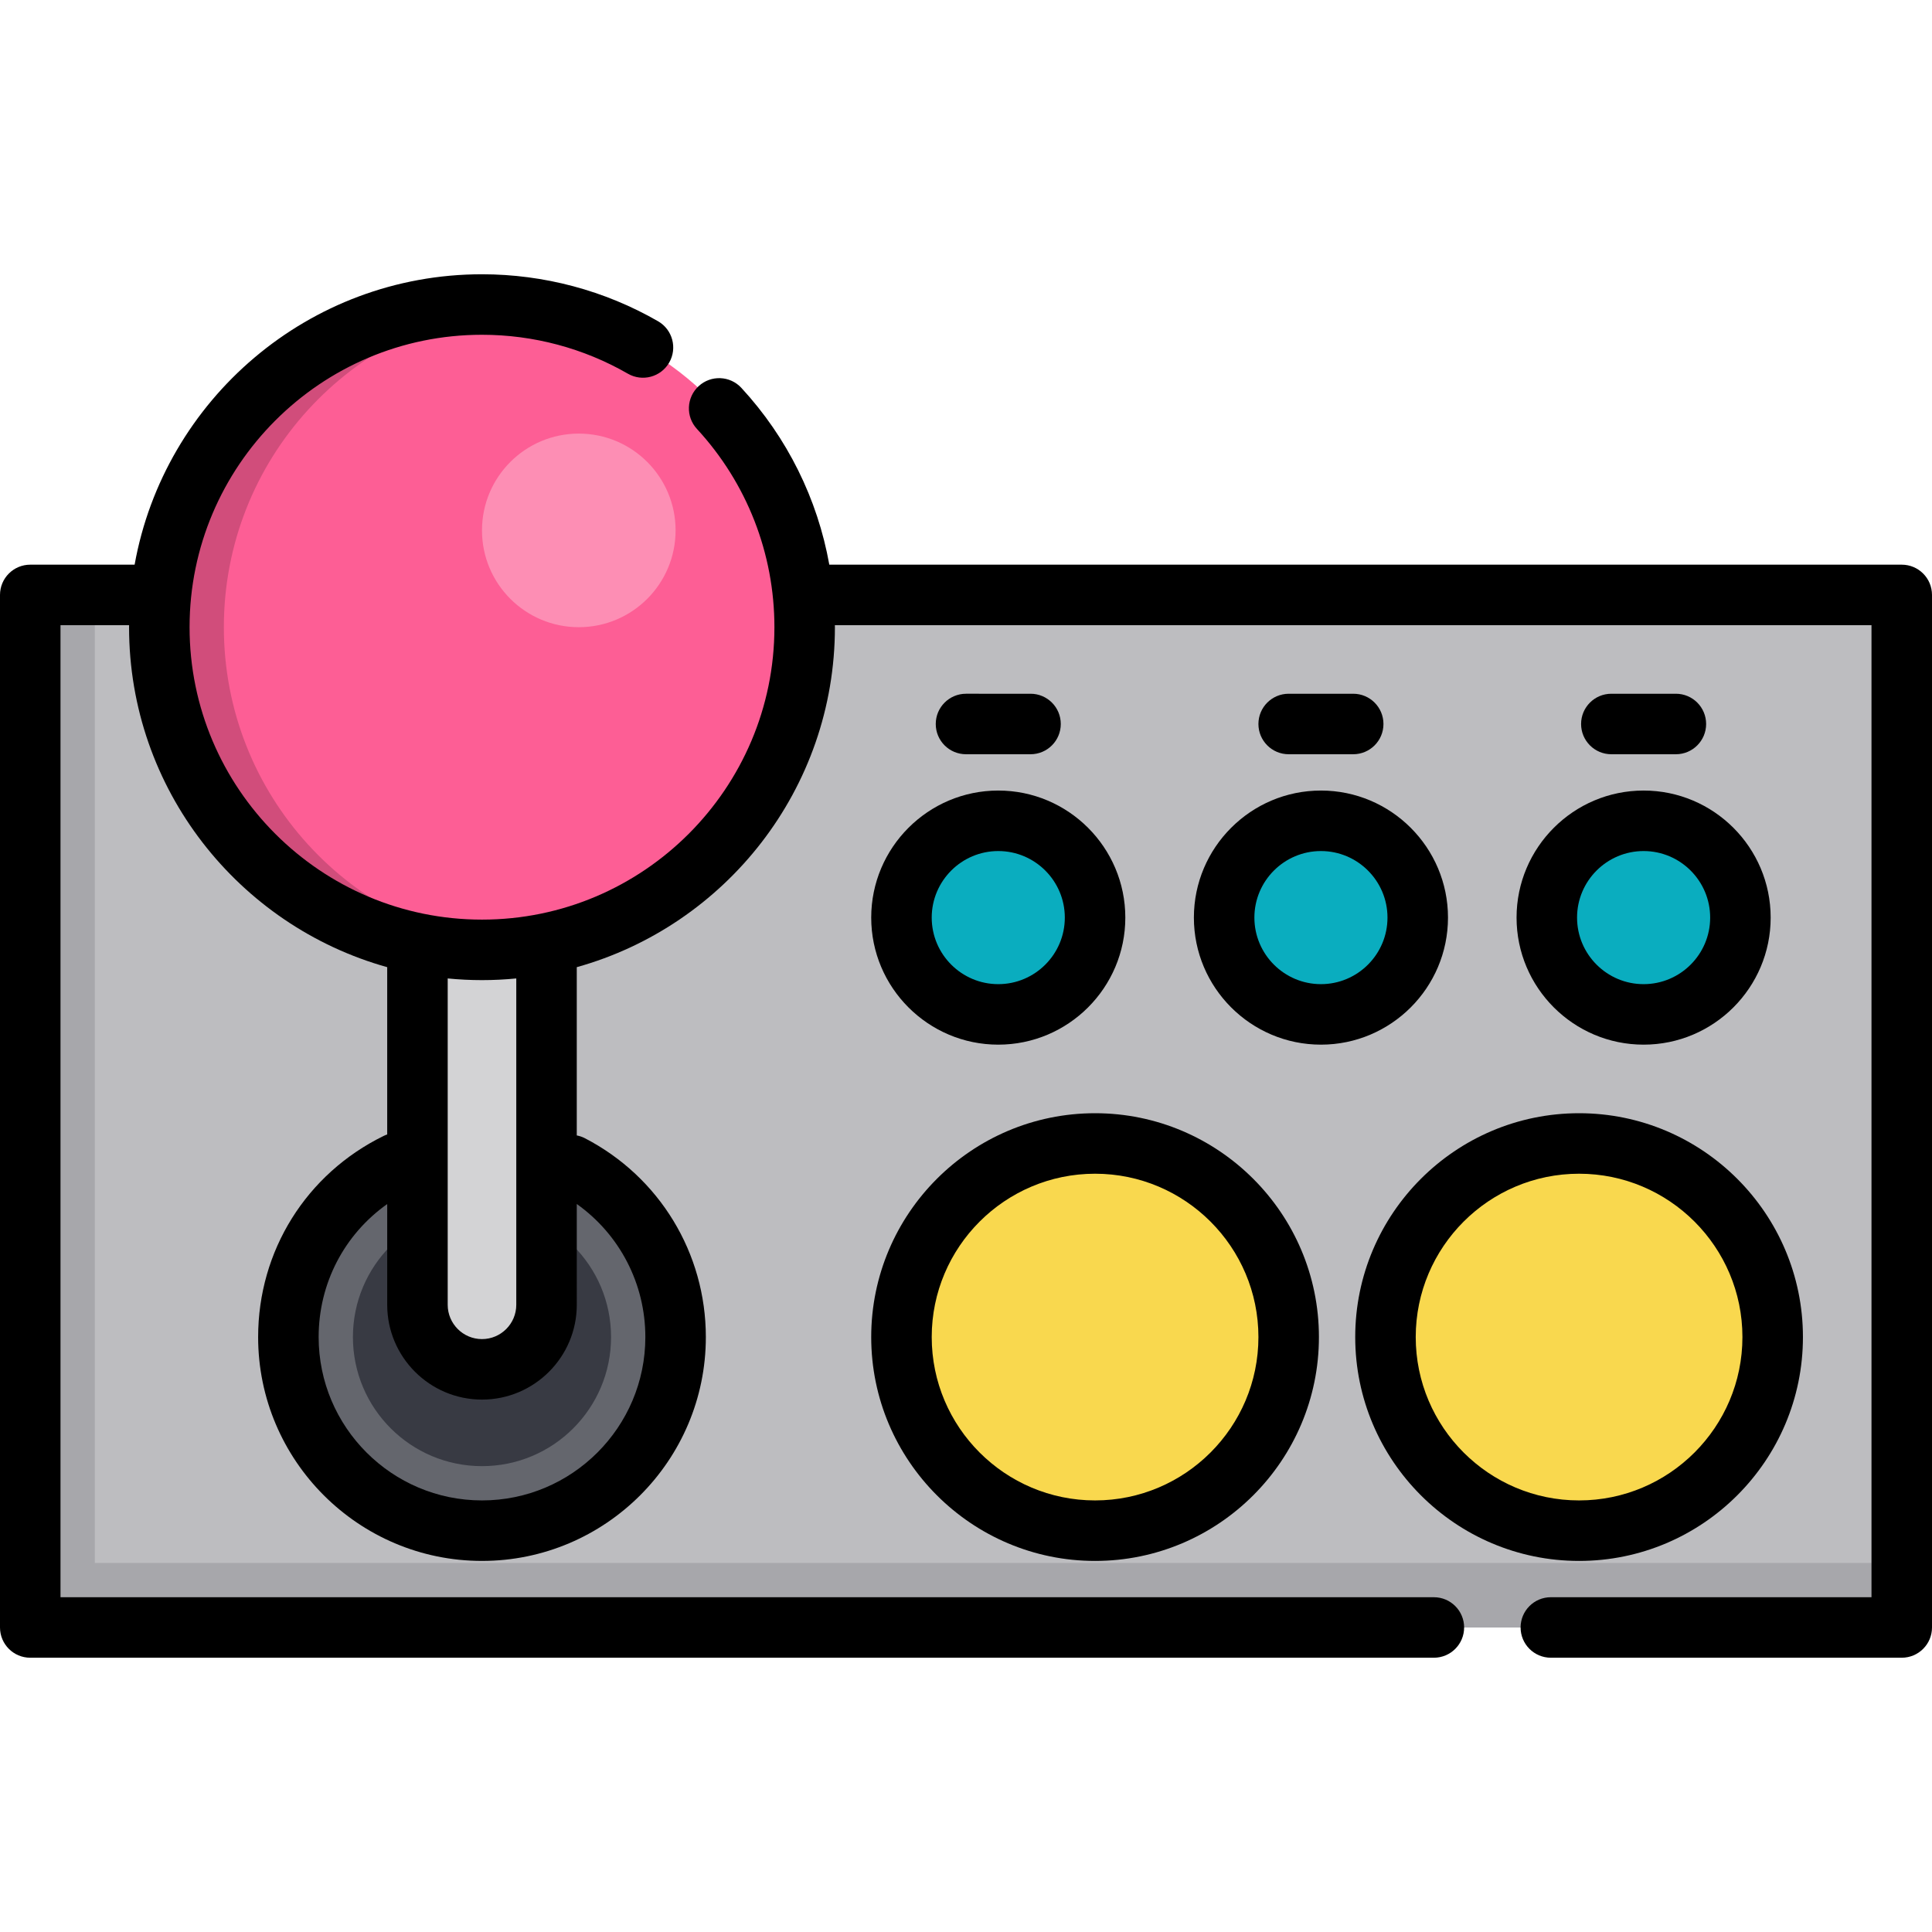
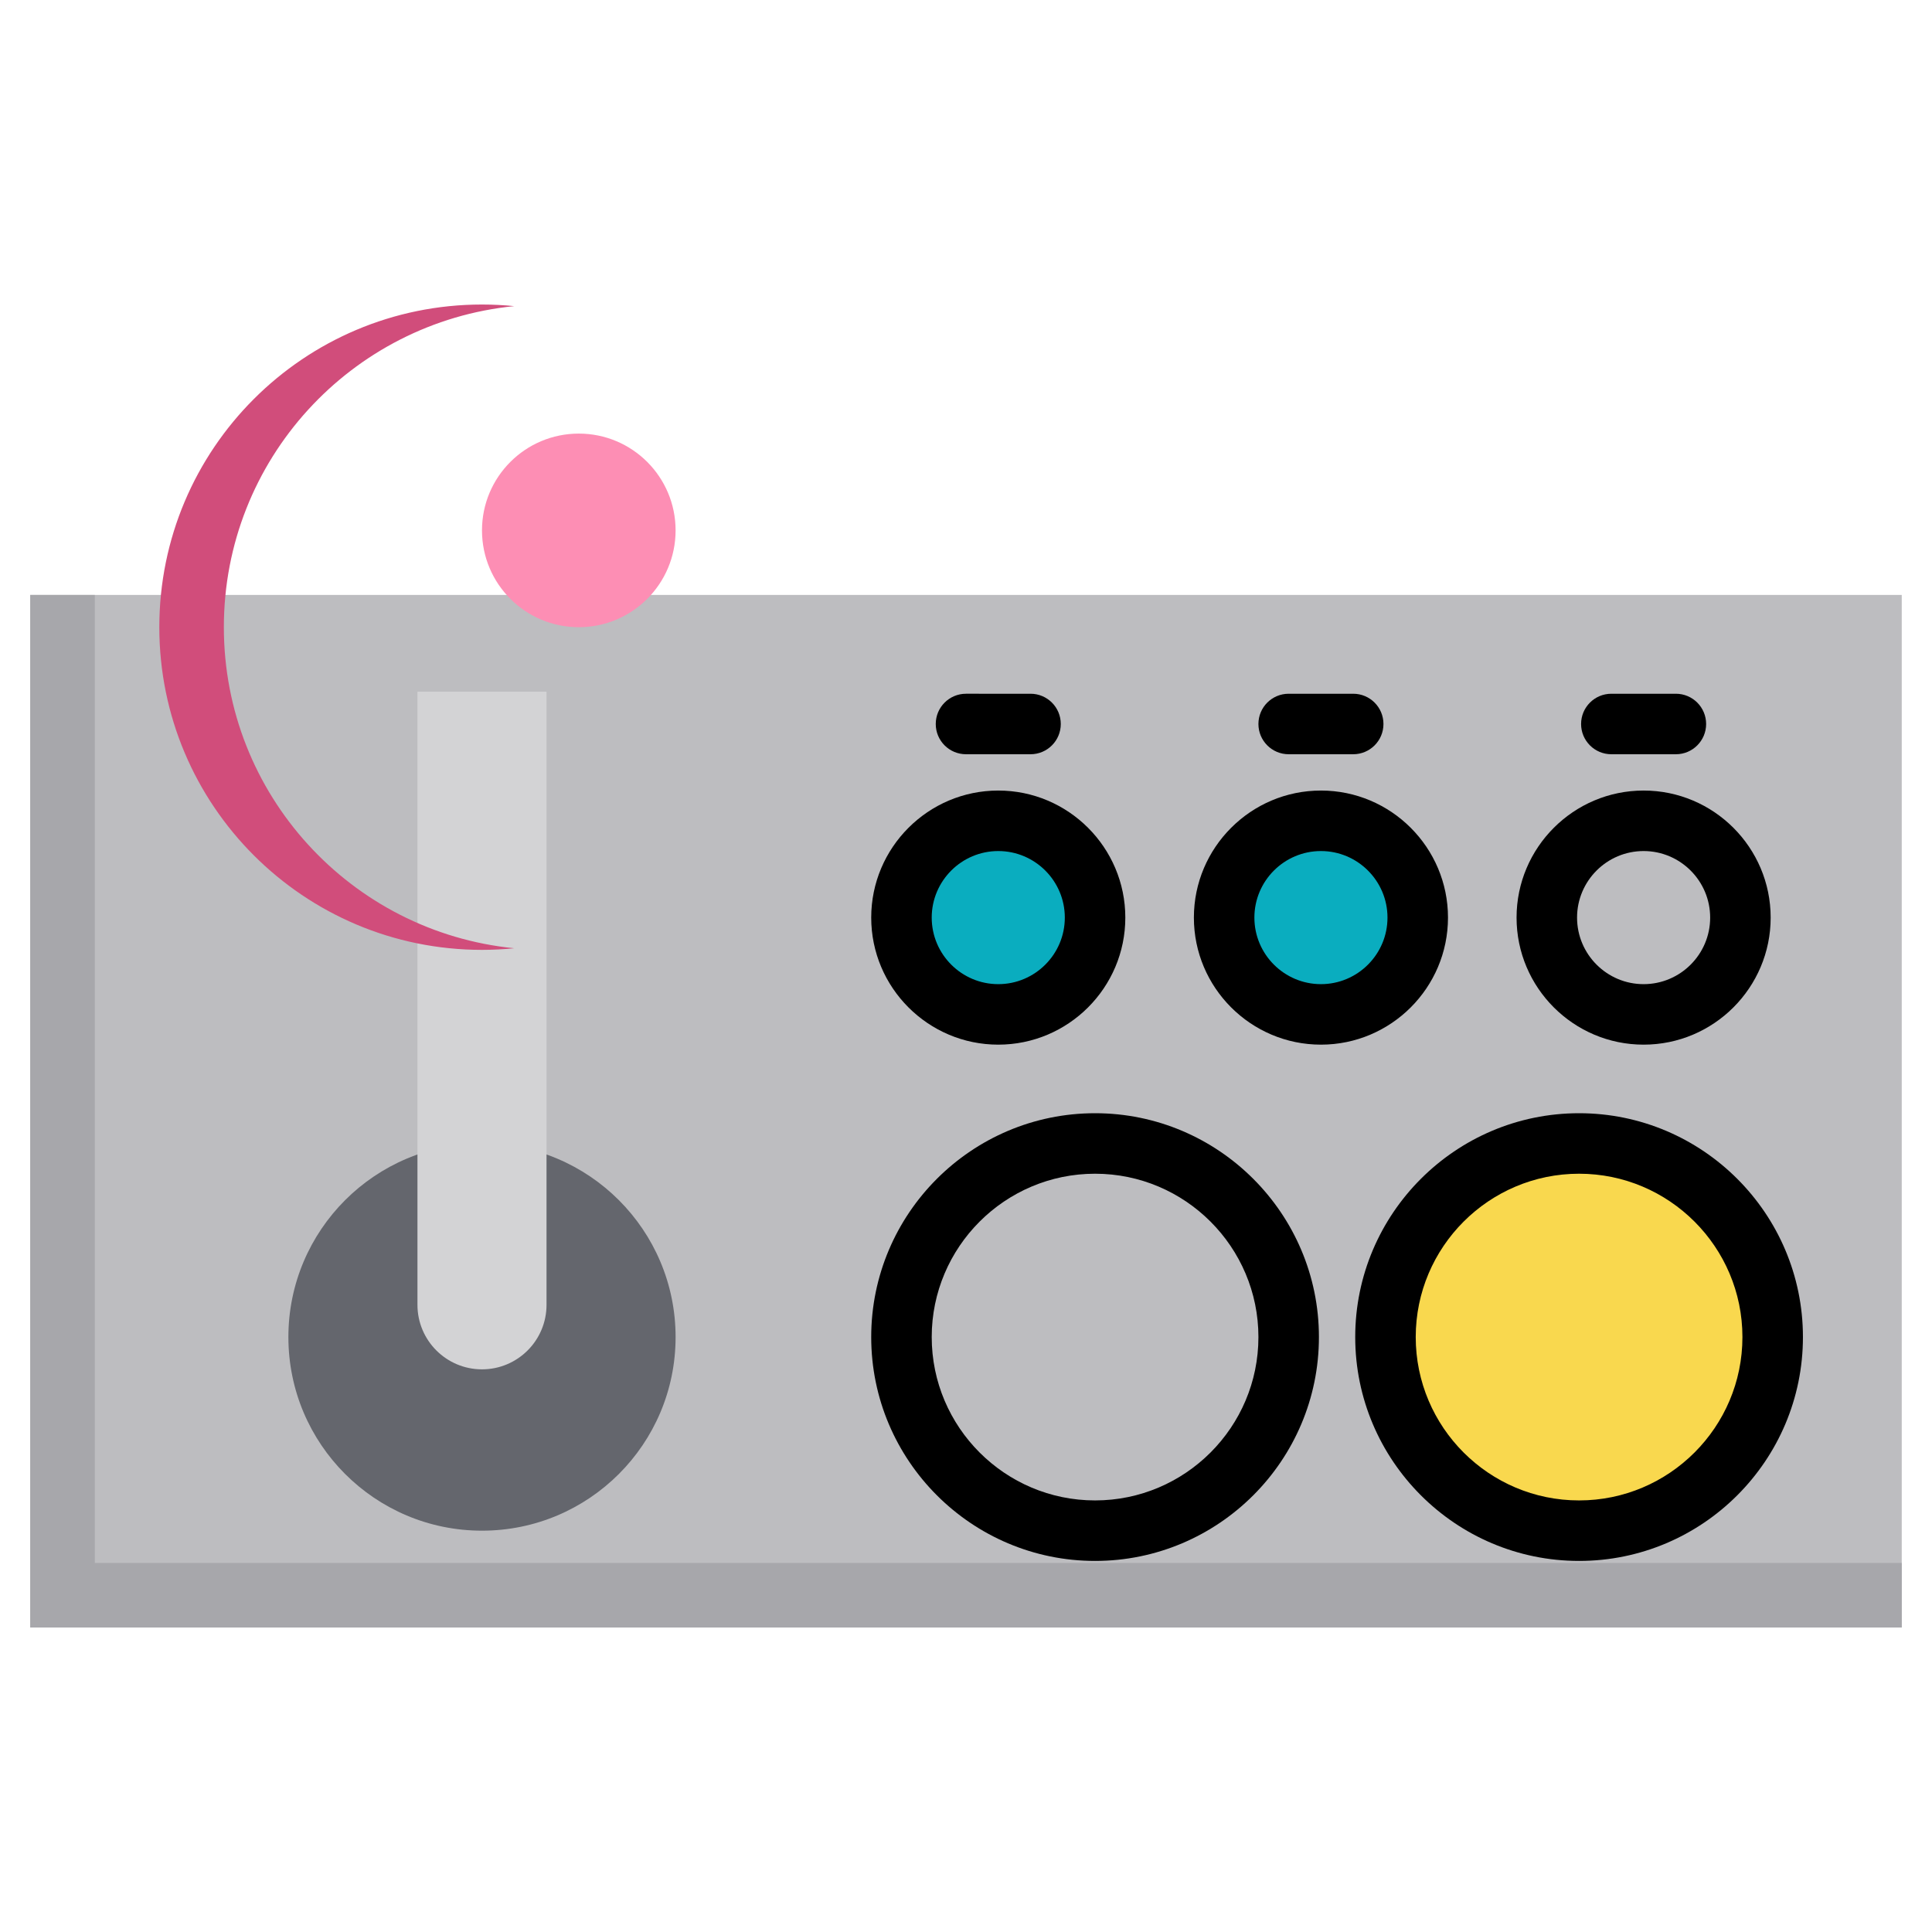
<svg xmlns="http://www.w3.org/2000/svg" version="1.1" id="Layer_1" viewBox="0 0 512 512" xml:space="preserve">
  <rect x="8.017" y="157.662" style="fill:#BDBDC0;" width="495.967" height="273.637" />
  <polygon style="fill:#A7A7AB;" points="25.119,414.196 25.119,157.662 8.017,157.662 8.017,431.299 503.983,431.299   503.983,414.196 " />
  <g>
    <circle style="fill:#0AADBF;" cx="264.551" cy="243.173" r="25.653" />
    <circle style="fill:#0AADBF;" cx="350.063" cy="243.173" r="25.653" />
-     <circle style="fill:#0AADBF;" cx="435.574" cy="243.173" r="25.653" />
  </g>
  <g>
    <circle style="fill:#F9D84E;" cx="418.472" cy="354.338" r="51.307" />
-     <circle style="fill:#F9D84E;" cx="290.205" cy="354.338" r="51.307" />
  </g>
  <circle style="fill:#64666D;" cx="127.733" cy="354.338" r="51.307" />
-   <circle style="fill:#383A43;" cx="127.733" cy="354.338" r="34.205" />
  <path style="fill:#D3D3D5;" d="M110.63,183.315v162.472c0,9.446,7.658,17.102,17.102,17.102s17.102-7.656,17.102-17.102V183.315  H110.63z" />
-   <circle style="fill:#FD5E95;" cx="127.733" cy="166.213" r="85.511" />
  <path style="fill:#D14D7B;" d="M59.324,166.213c0-44.34,33.749-80.793,76.96-85.085c-2.813-0.279-5.665-0.426-8.551-0.426  c-47.227,0-85.511,38.285-85.511,85.511s38.285,85.511,85.511,85.511c2.886,0,5.738-0.148,8.551-0.426  C93.073,247.006,59.324,210.553,59.324,166.213z" />
  <circle style="fill:#FD8EB4;" cx="153.386" cy="140.56" r="25.653" />
-   <path d="M503.983,149.645H219.776c-3.119-17.417-11.115-33.65-23.303-46.853c-3.001-3.253-8.073-3.456-11.328-0.453  c-3.254,3.004-3.456,8.074-0.453,11.328c13.244,14.347,20.536,33.008,20.536,52.546c0,42.731-34.764,77.495-77.495,77.495  s-77.495-34.764-77.495-77.495s34.764-77.495,77.495-77.495c13.591,0,26.959,3.566,38.657,10.313  c3.835,2.213,8.737,0.897,10.95-2.939c2.212-3.835,0.896-8.737-2.939-10.95c-14.131-8.149-30.267-12.457-46.667-12.457  c-45.92,0-84.215,33.264-92.058,76.96H8.017c-4.428,0-8.017,3.589-8.017,8.017v273.637c0,4.427,3.588,8.017,8.017,8.017h371.975  c4.428,0,8.017-3.589,8.017-8.017c0-4.427-3.588-8.017-8.017-8.017H16.033V165.678h18.178c-0.001,0.179-0.006,0.356-0.006,0.534  c0,42.877,29.003,79.102,68.42,90.101c-0.001,0.074-0.011,0.145-0.011,0.22v44.114c-0.311,0.107-0.621,0.228-0.924,0.376  c-20.528,10.043-33.281,30.472-33.281,53.313c0,32.711,26.612,59.324,59.324,59.324s59.324-26.612,59.324-59.324  c0-22.239-12.27-42.425-32.022-52.679c-0.705-0.367-1.44-0.614-2.183-0.756v-44.592c39.411-11.002,68.409-47.225,68.409-90.098  c0-0.179-0.012-0.356-0.013-0.534h274.719v257.603H410.99c-4.428,0-8.017,3.589-8.017,8.017c0,4.427,3.588,8.017,8.017,8.017h92.994  c4.428,0,8.017-3.589,8.017-8.017V157.662C512,153.234,508.412,149.645,503.983,149.645z M171.023,354.338  c0,23.871-19.42,43.29-43.29,43.29s-43.29-19.42-43.29-43.29c0-14.258,6.825-27.211,18.171-35.253v26.702  c0,13.851,11.268,25.119,25.119,25.119s25.119-11.268,25.119-25.119V319.07C164.188,327.131,171.023,340.163,171.023,354.338z   M136.818,345.787c0,5.01-4.076,9.086-9.086,9.086c-5.01,0-9.086-4.076-9.086-9.086v-86.488c2.991,0.29,6.02,0.443,9.086,0.443  c3.066,0,6.095-0.153,9.086-0.443V345.787z" />
  <path d="M230.881,243.173c0,18.566,15.105,33.67,33.67,33.67c18.566,0,33.67-15.105,33.67-33.67s-15.105-33.67-33.67-33.67  S230.881,224.608,230.881,243.173z M264.551,225.537c9.725,0,17.637,7.912,17.637,17.637c0,9.725-7.912,17.637-17.637,17.637  c-9.725,0-17.637-7.912-17.637-17.637C246.914,233.448,254.826,225.537,264.551,225.537z" />
  <path d="M383.733,243.173c0-18.566-15.105-33.67-33.67-33.67c-18.566,0-33.67,15.105-33.67,33.67s15.105,33.67,33.67,33.67  C368.628,276.843,383.733,261.739,383.733,243.173z M332.426,243.173c0-9.725,7.912-17.637,17.637-17.637  c9.725,0,17.637,7.912,17.637,17.637c0,9.725-7.912,17.637-17.637,17.637C340.338,260.81,332.426,252.898,332.426,243.173z" />
  <path d="M401.904,243.173c0,18.566,15.105,33.67,33.67,33.67c18.566,0,33.67-15.105,33.67-33.67s-15.105-33.67-33.67-33.67  C417.009,209.503,401.904,224.608,401.904,243.173z M435.574,225.537c9.725,0,17.637,7.912,17.637,17.637  c0,9.725-7.912,17.637-17.637,17.637s-17.637-7.912-17.637-17.637C417.937,233.448,425.849,225.537,435.574,225.537z" />
  <path d="M418.472,413.662c32.711,0,59.324-26.612,59.324-59.324s-26.612-59.324-59.324-59.324s-59.324,26.612-59.324,59.324  S385.76,413.662,418.472,413.662z M418.472,311.048c23.871,0,43.29,19.42,43.29,43.29c0,23.871-19.42,43.29-43.29,43.29  c-23.871,0-43.29-19.42-43.29-43.29C375.182,330.468,394.601,311.048,418.472,311.048z" />
  <path d="M290.205,413.662c32.711,0,59.324-26.612,59.324-59.324s-26.612-59.324-59.324-59.324s-59.324,26.612-59.324,59.324  S257.493,413.662,290.205,413.662z M290.205,311.048c23.871,0,43.29,19.42,43.29,43.29c0,23.871-19.42,43.29-43.29,43.29  c-23.871,0-43.29-19.42-43.29-43.29C246.914,330.468,266.334,311.048,290.205,311.048z" />
  <path d="M444.125,199.883c4.428,0,8.017-3.589,8.017-8.017s-3.588-8.017-8.017-8.017h-17.102c-4.428,0-8.017,3.589-8.017,8.017  s3.588,8.017,8.017,8.017H444.125z" />
  <path d="M358.614,199.883c4.428,0,8.017-3.589,8.017-8.017s-3.588-8.017-8.017-8.017h-17.102c-4.428,0-8.017,3.589-8.017,8.017  s3.588,8.017,8.017,8.017H358.614z" />
  <path d="M273.102,199.883c4.428,0,8.017-3.589,8.017-8.017s-3.588-8.017-8.017-8.017H256c-4.428,0-8.017,3.589-8.017,8.017  s3.588,8.017,8.017,8.017H273.102z" />
</svg>